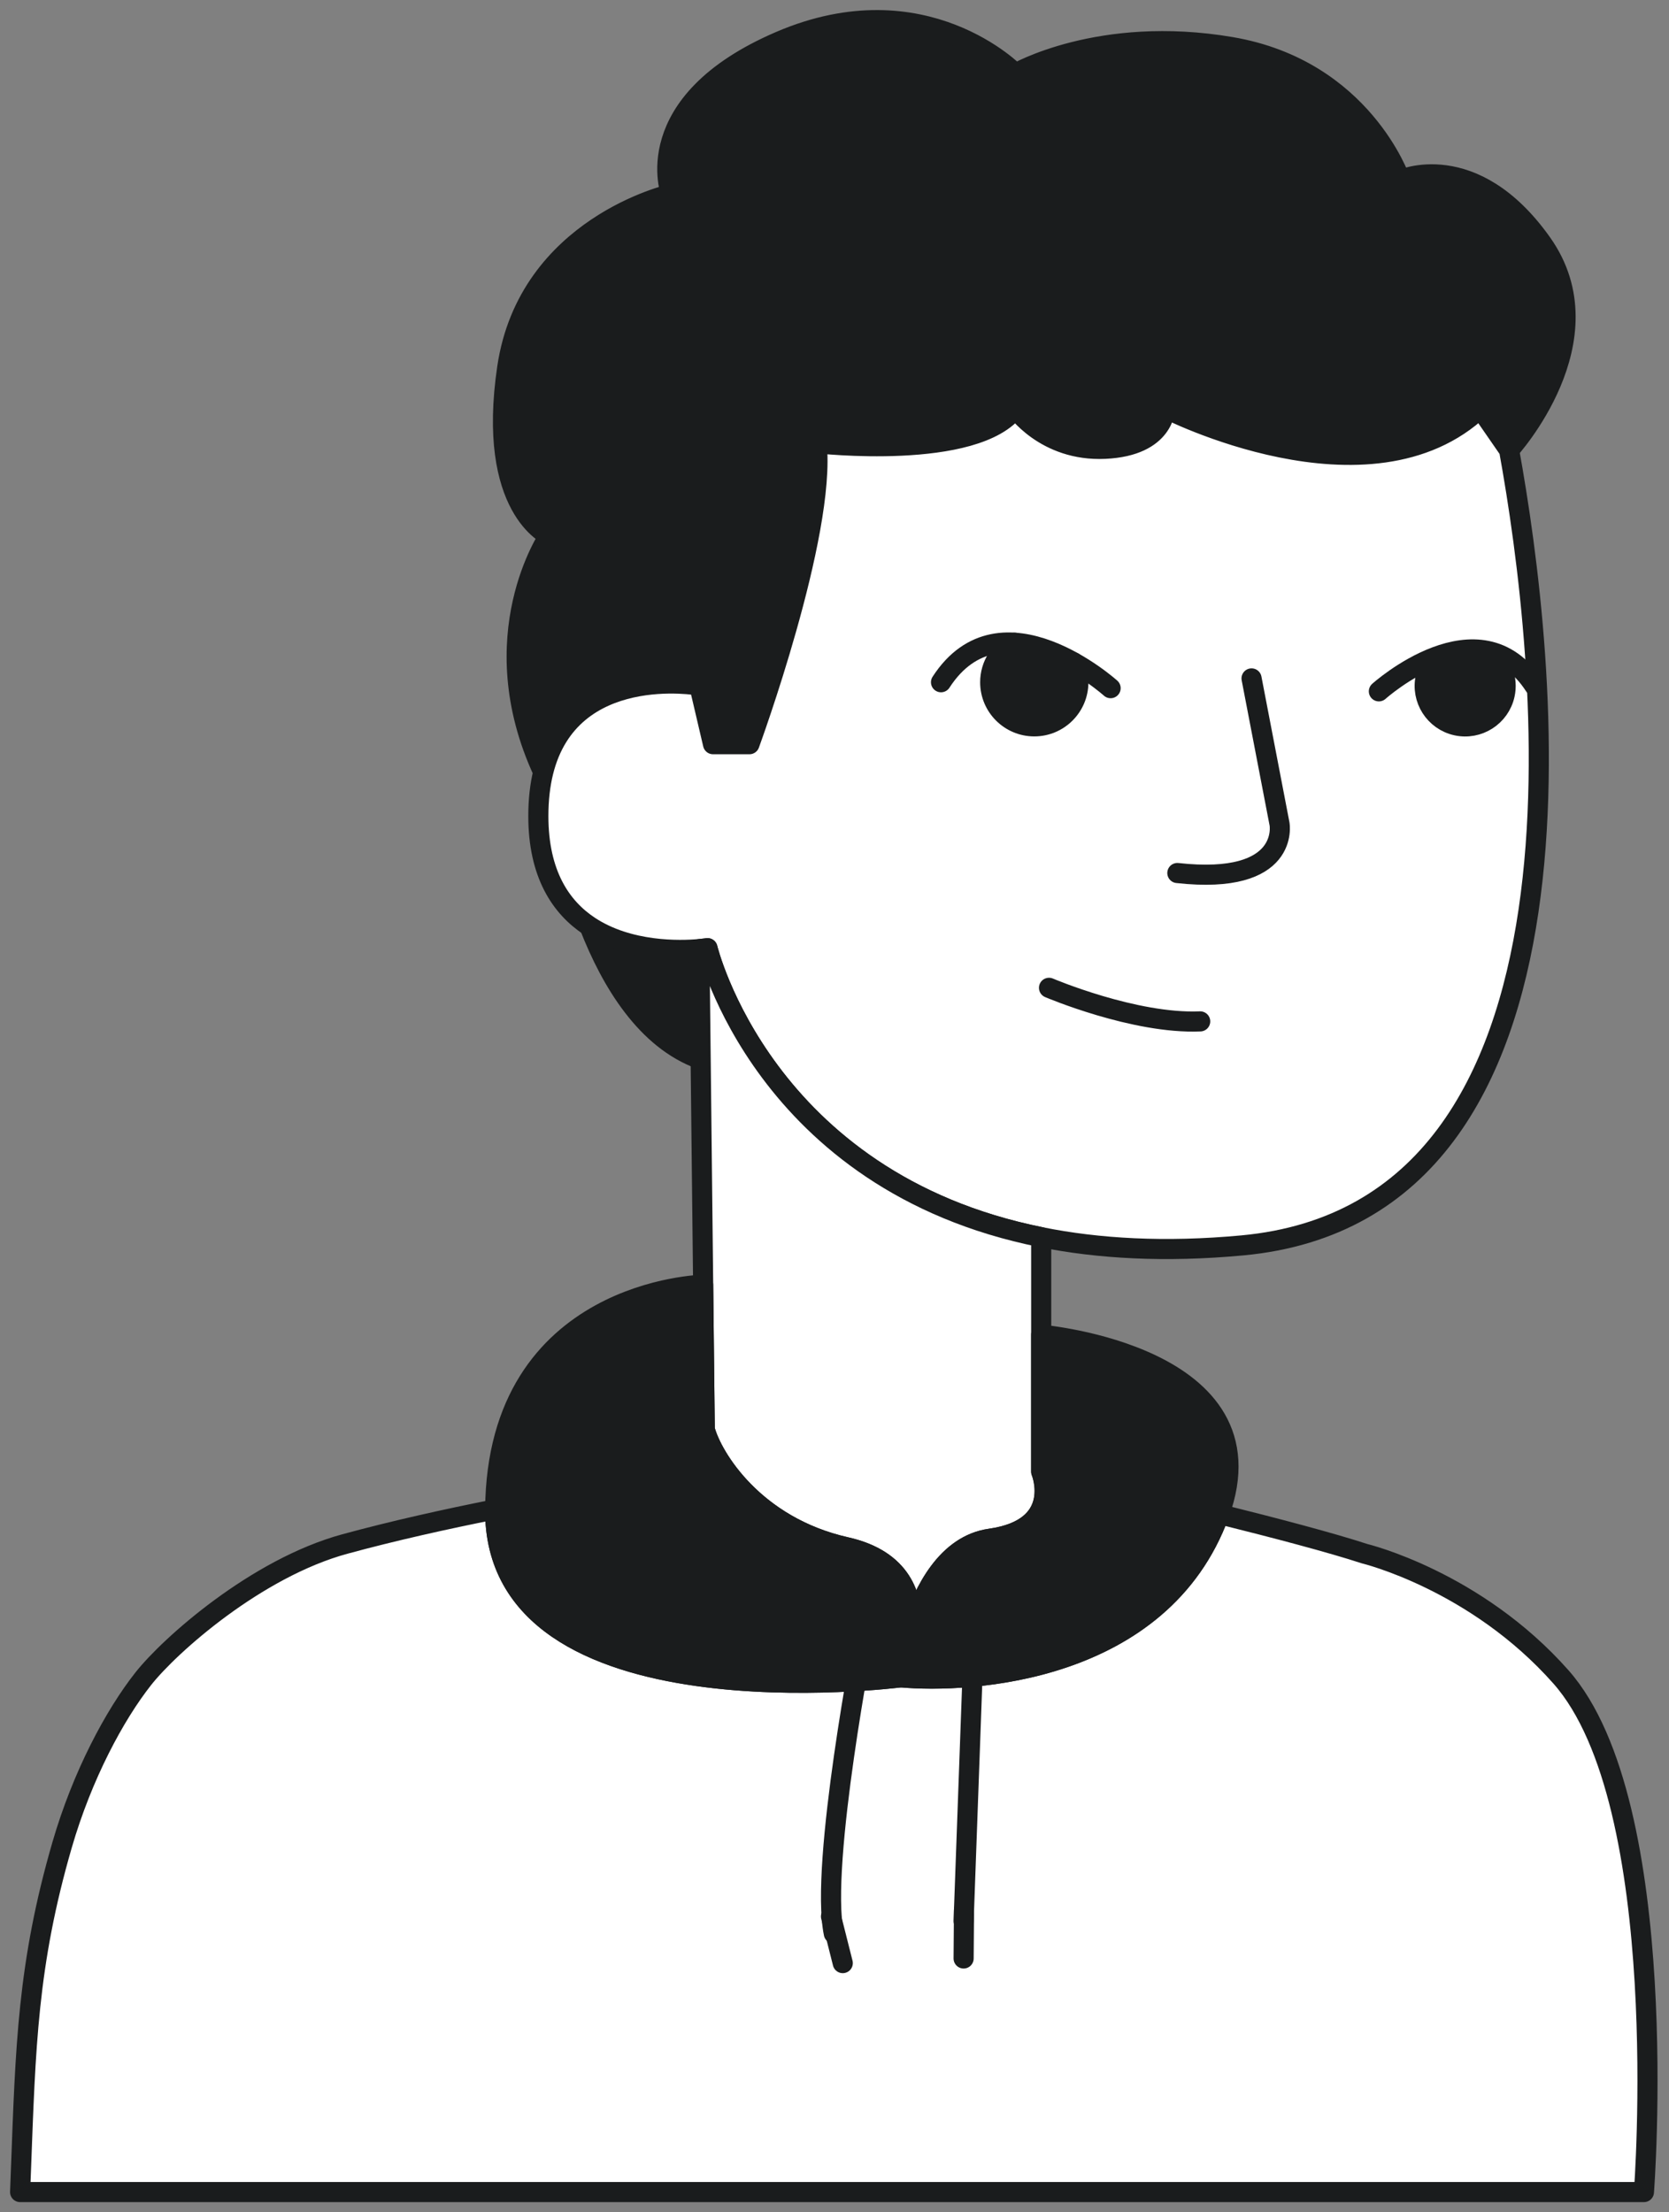
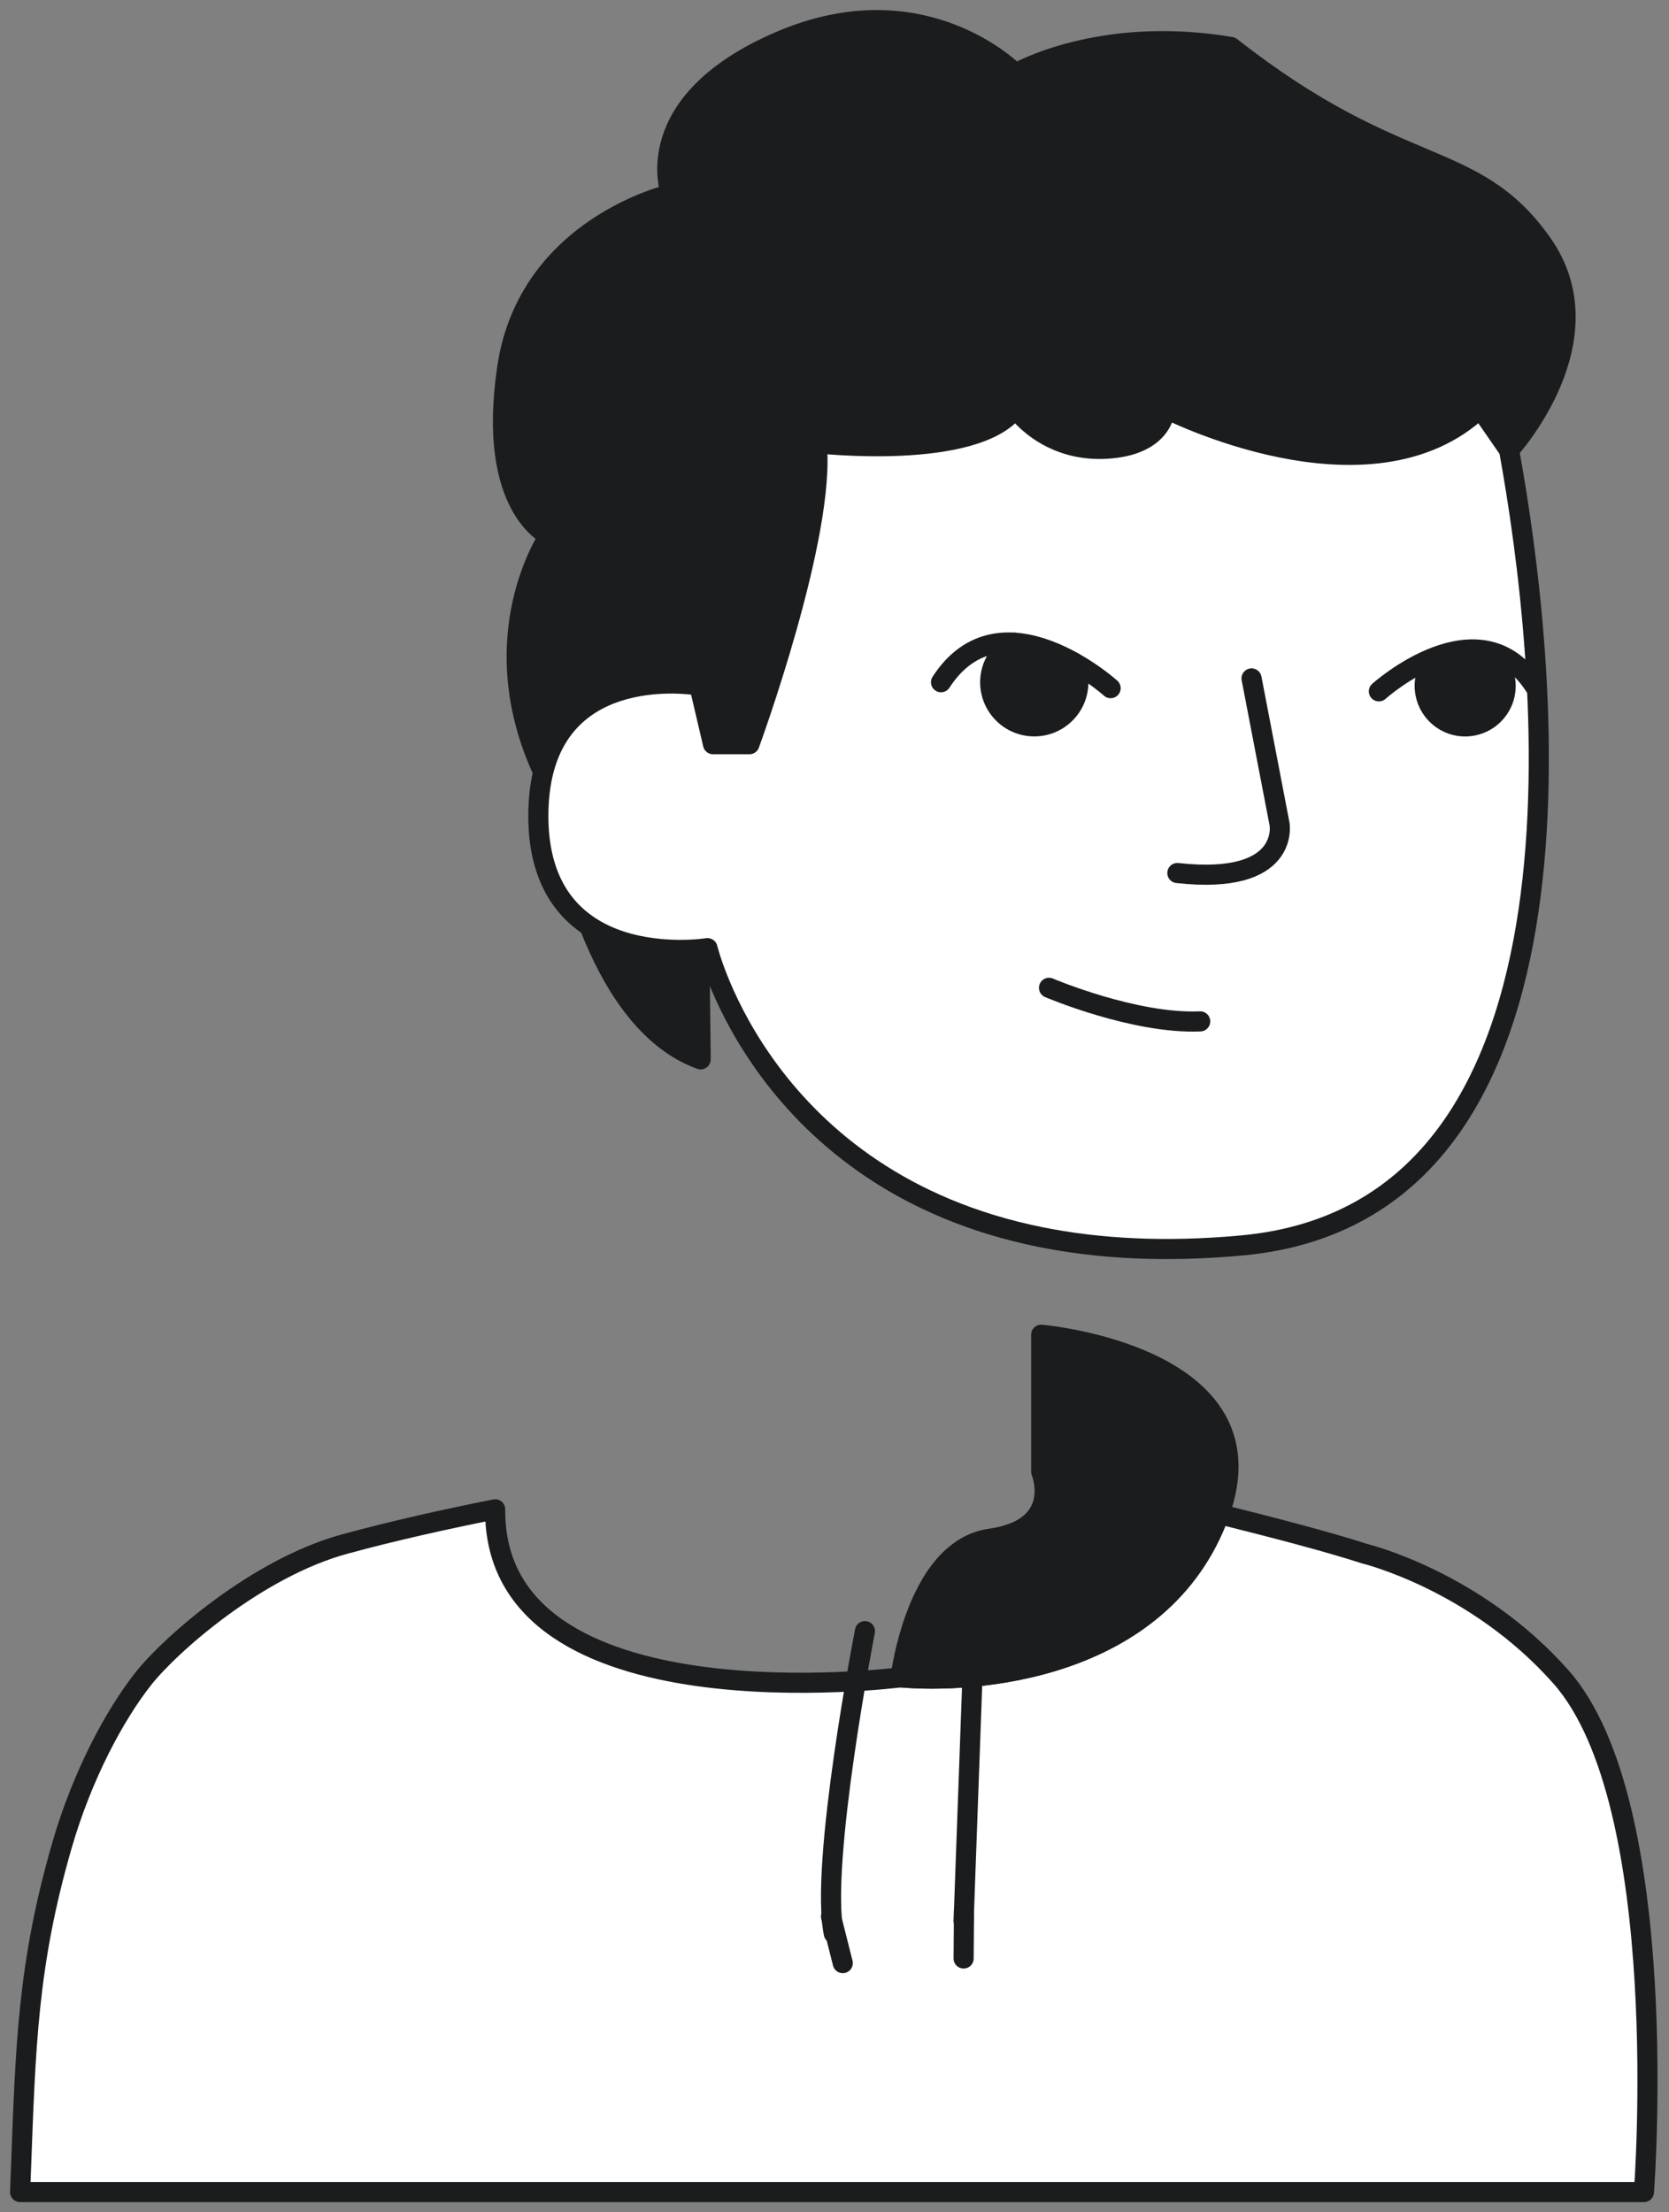
<svg xmlns="http://www.w3.org/2000/svg" fill="none" height="100%" overflow="visible" preserveAspectRatio="none" style="display: block;" viewBox="0 0 83 110" width="100%">
  <rect x="0" y="0" width="83" height="110" fill="#808080" stroke="none" />
  <g id="Group 142">
    <path d="M34.844 52.677C32.141 51.7 30.402 48.845 29.313 46.055C31.278 47.351 33.82 47.279 34.783 47.193L34.844 52.677Z" fill="#1A1C1D" id="Vector" stroke="#1A1C1D" stroke-linecap="round" stroke-linejoin="round" />
-     <path d="M75.046 22.379L73.608 20.298C68.109 25.519 57.944 20.298 57.944 20.298C57.944 20.298 57.944 22.177 54.952 22.317C51.958 22.456 50.496 20.298 50.496 20.298C48.547 22.944 40.611 22.039 40.611 22.039C41.097 26.564 37.269 37.006 37.269 37.006H35.459L34.775 34.089C34.775 34.089 28.352 32.94 27.014 38.394C23.878 31.621 27.314 26.633 27.314 26.633C27.314 26.633 24.182 25.311 25.225 18.279C26.27 11.248 33.371 9.647 33.371 9.647C33.371 9.647 31.63 5.122 38.8 2.046C45.971 -1.03 50.496 3.66 50.496 3.66C50.496 3.66 54.673 1.223 61.217 2.337C67.761 3.451 69.64 8.95 69.64 8.95C69.64 8.95 73.26 7.28 76.672 12.084C80.083 16.887 75.046 22.379 75.046 22.379Z" fill="#1A1C1D" id="Vector_2" stroke="#1A1C1D" stroke-linecap="round" stroke-linejoin="round" />
+     <path d="M75.046 22.379L73.608 20.298C68.109 25.519 57.944 20.298 57.944 20.298C57.944 20.298 57.944 22.177 54.952 22.317C51.958 22.456 50.496 20.298 50.496 20.298C48.547 22.944 40.611 22.039 40.611 22.039C41.097 26.564 37.269 37.006 37.269 37.006H35.459L34.775 34.089C34.775 34.089 28.352 32.94 27.014 38.394C23.878 31.621 27.314 26.633 27.314 26.633C27.314 26.633 24.182 25.311 25.225 18.279C26.27 11.248 33.371 9.647 33.371 9.647C33.371 9.647 31.63 5.122 38.8 2.046C45.971 -1.03 50.496 3.66 50.496 3.66C50.496 3.66 54.673 1.223 61.217 2.337C69.64 8.95 73.26 7.28 76.672 12.084C80.083 16.887 75.046 22.379 75.046 22.379Z" fill="#1A1C1D" id="Vector_2" stroke="#1A1C1D" stroke-linecap="round" stroke-linejoin="round" />
    <path d="M30.241 37.376C30.241 37.376 32.649 37.454 33.197 39.349C33.744 41.245 34.143 42.514 34.143 42.514" id="Vector_3" stroke="#1A1C1D" stroke-linecap="round" stroke-linejoin="round" />
    <path d="M61.775 61.928C57.928 62.285 54.62 62.089 51.779 61.52C37.96 58.754 35.183 47.147 35.183 47.147C35.183 47.147 35.037 47.171 34.783 47.193C33.82 47.28 31.278 47.352 29.313 46.056C27.892 45.118 26.772 43.462 26.772 40.577C26.772 39.752 26.859 39.028 27.014 38.394C28.353 32.94 34.776 34.089 34.776 34.089L35.459 37.005H37.27C37.27 37.005 41.098 26.563 40.611 22.039C40.611 22.039 48.548 22.944 50.497 20.298C50.497 20.298 51.959 22.456 54.953 22.317C57.945 22.177 57.945 20.298 57.945 20.298C57.945 20.298 68.11 25.519 73.609 20.298L75.047 22.378C76.878 32.45 80.217 60.221 61.775 61.928Z" fill="white" id="Vector_4" stroke="#1A1C1D" stroke-linecap="round" stroke-linejoin="round" />
-     <path d="M49.243 76.513C47.094 76.817 45.937 79.102 45.346 80.959C45.41 79.398 44.843 77.552 42.073 76.931C37.513 75.906 35.418 72.478 35.048 71.079L34.968 63.883L34.844 52.677L34.783 47.194C35.037 47.171 35.183 47.147 35.183 47.147C35.183 47.147 37.96 58.754 51.779 61.519V73.179H51.78C51.806 73.246 52.89 75.996 49.243 76.513Z" fill="white" id="Vector_5" stroke="#1A1C1D" stroke-linecap="round" stroke-linejoin="round" />
    <path d="M81.754 109H1L1.039 107.979C1.272 101.791 1.364 97.682 3.089 91.736C4.095 88.269 5.704 85.276 7.126 83.475C8.439 81.811 12.747 77.974 17.154 76.775C19.566 76.118 22.159 75.54 24.625 75.051C24.53 86.015 44.788 83.405 44.788 83.405C48.234 83.718 57.736 83.196 60.633 75.287C63.429 75.983 66.214 76.717 67.858 77.256C67.858 77.256 73.379 78.582 77.626 83.384C83.231 89.719 81.754 109 81.754 109Z" fill="white" id="Vector_6" stroke="#1A1C1D" stroke-linecap="round" stroke-linejoin="round" />
    <path d="M52.168 49.119C52.168 49.119 56.414 50.929 59.686 50.789" id="Vector_7" stroke="#1A1C1D" stroke-linecap="round" stroke-linejoin="round" />
    <path d="M62.24 33.734L63.632 40.974C63.632 40.974 64.189 44.037 58.55 43.411" id="Vector_8" stroke="#1A1C1D" stroke-linecap="round" stroke-linejoin="round" />
    <path d="M55.231 34.219C55.231 34.219 49.78 29.313 46.797 33.924" id="Vector_9" stroke="#1A1C1D" stroke-linecap="round" stroke-linejoin="round" />
    <g id="Vector_10">
      <path d="M53.39 32.935C53.542 33.233 53.627 33.57 53.627 33.926C53.627 35.137 52.646 36.118 51.435 36.118C50.225 36.118 49.243 35.137 49.243 33.926C49.243 33.066 49.74 32.32 50.462 31.961" fill="#1A1C1D" />
      <path d="M53.39 32.935C53.542 33.233 53.627 33.57 53.627 33.926C53.627 35.137 52.646 36.118 51.435 36.118C50.225 36.118 49.243 35.137 49.243 33.926C49.243 33.066 49.74 32.32 50.462 31.961" stroke="#1A1C1D" stroke-linecap="round" stroke-linejoin="round" />
    </g>
    <path d="M68.572 34.377C68.572 34.377 73.576 29.873 76.314 34.106" id="Vector_11" stroke="#1A1C1D" stroke-linecap="round" stroke-linejoin="round" />
    <g id="Vector_12">
      <path d="M74.124 32.539C74.701 33.003 74.999 33.77 74.829 34.542C74.59 35.627 73.516 36.313 72.43 36.074C71.345 35.835 70.659 34.761 70.898 33.676C70.969 33.357 71.111 33.071 71.306 32.835" fill="#1A1C1D" />
      <path d="M74.124 32.539C74.701 33.003 74.999 33.77 74.829 34.542C74.59 35.627 73.516 36.313 72.43 36.074C71.345 35.835 70.659 34.761 70.898 33.676C70.969 33.357 71.111 33.071 71.306 32.835" stroke="#1A1C1D" stroke-linecap="round" stroke-linejoin="round" />
    </g>
-     <path d="M45.347 80.96C44.922 82.293 44.788 83.405 44.788 83.405C44.788 83.405 24.531 86.016 24.625 75.051C24.72 64.086 34.968 63.883 34.968 63.883L35.048 71.078C35.418 72.479 37.513 75.907 42.073 76.931C44.843 77.553 45.41 79.398 45.347 80.96Z" fill="#1A1C1D" id="Vector_13" stroke="#1A1C1D" stroke-linecap="round" stroke-linejoin="round" />
    <path d="M60.634 75.286C57.737 83.196 48.234 83.717 44.788 83.404C44.788 83.404 44.921 82.292 45.346 80.959C45.937 79.102 47.094 76.816 49.243 76.512C52.889 75.996 51.806 73.246 51.78 73.18H51.779V66.37C51.779 66.37 63.53 67.377 60.634 75.286Z" fill="#1A1C1D" id="Vector_14" stroke="#1A1C1D" stroke-linecap="round" stroke-linejoin="round" />
    <path d="M48.443 81.108L47.921 95.518" id="Vector_15" stroke="#1A1C1D" stroke-linecap="round" stroke-linejoin="round" />
    <path d="M43.014 81.108C43.014 81.108 40.753 92.699 41.466 96.145" id="Vector_16" stroke="#1A1C1D" stroke-linecap="round" stroke-linejoin="round" />
    <path d="M47.921 97.385L47.94 94.971" id="Vector_17" stroke="#1A1C1D" stroke-linecap="round" stroke-linejoin="round" />
    <path d="M41.911 97.616L41.326 95.296" id="Vector_18" stroke="#1A1C1D" stroke-linecap="round" stroke-linejoin="round" />
  </g>
</svg>